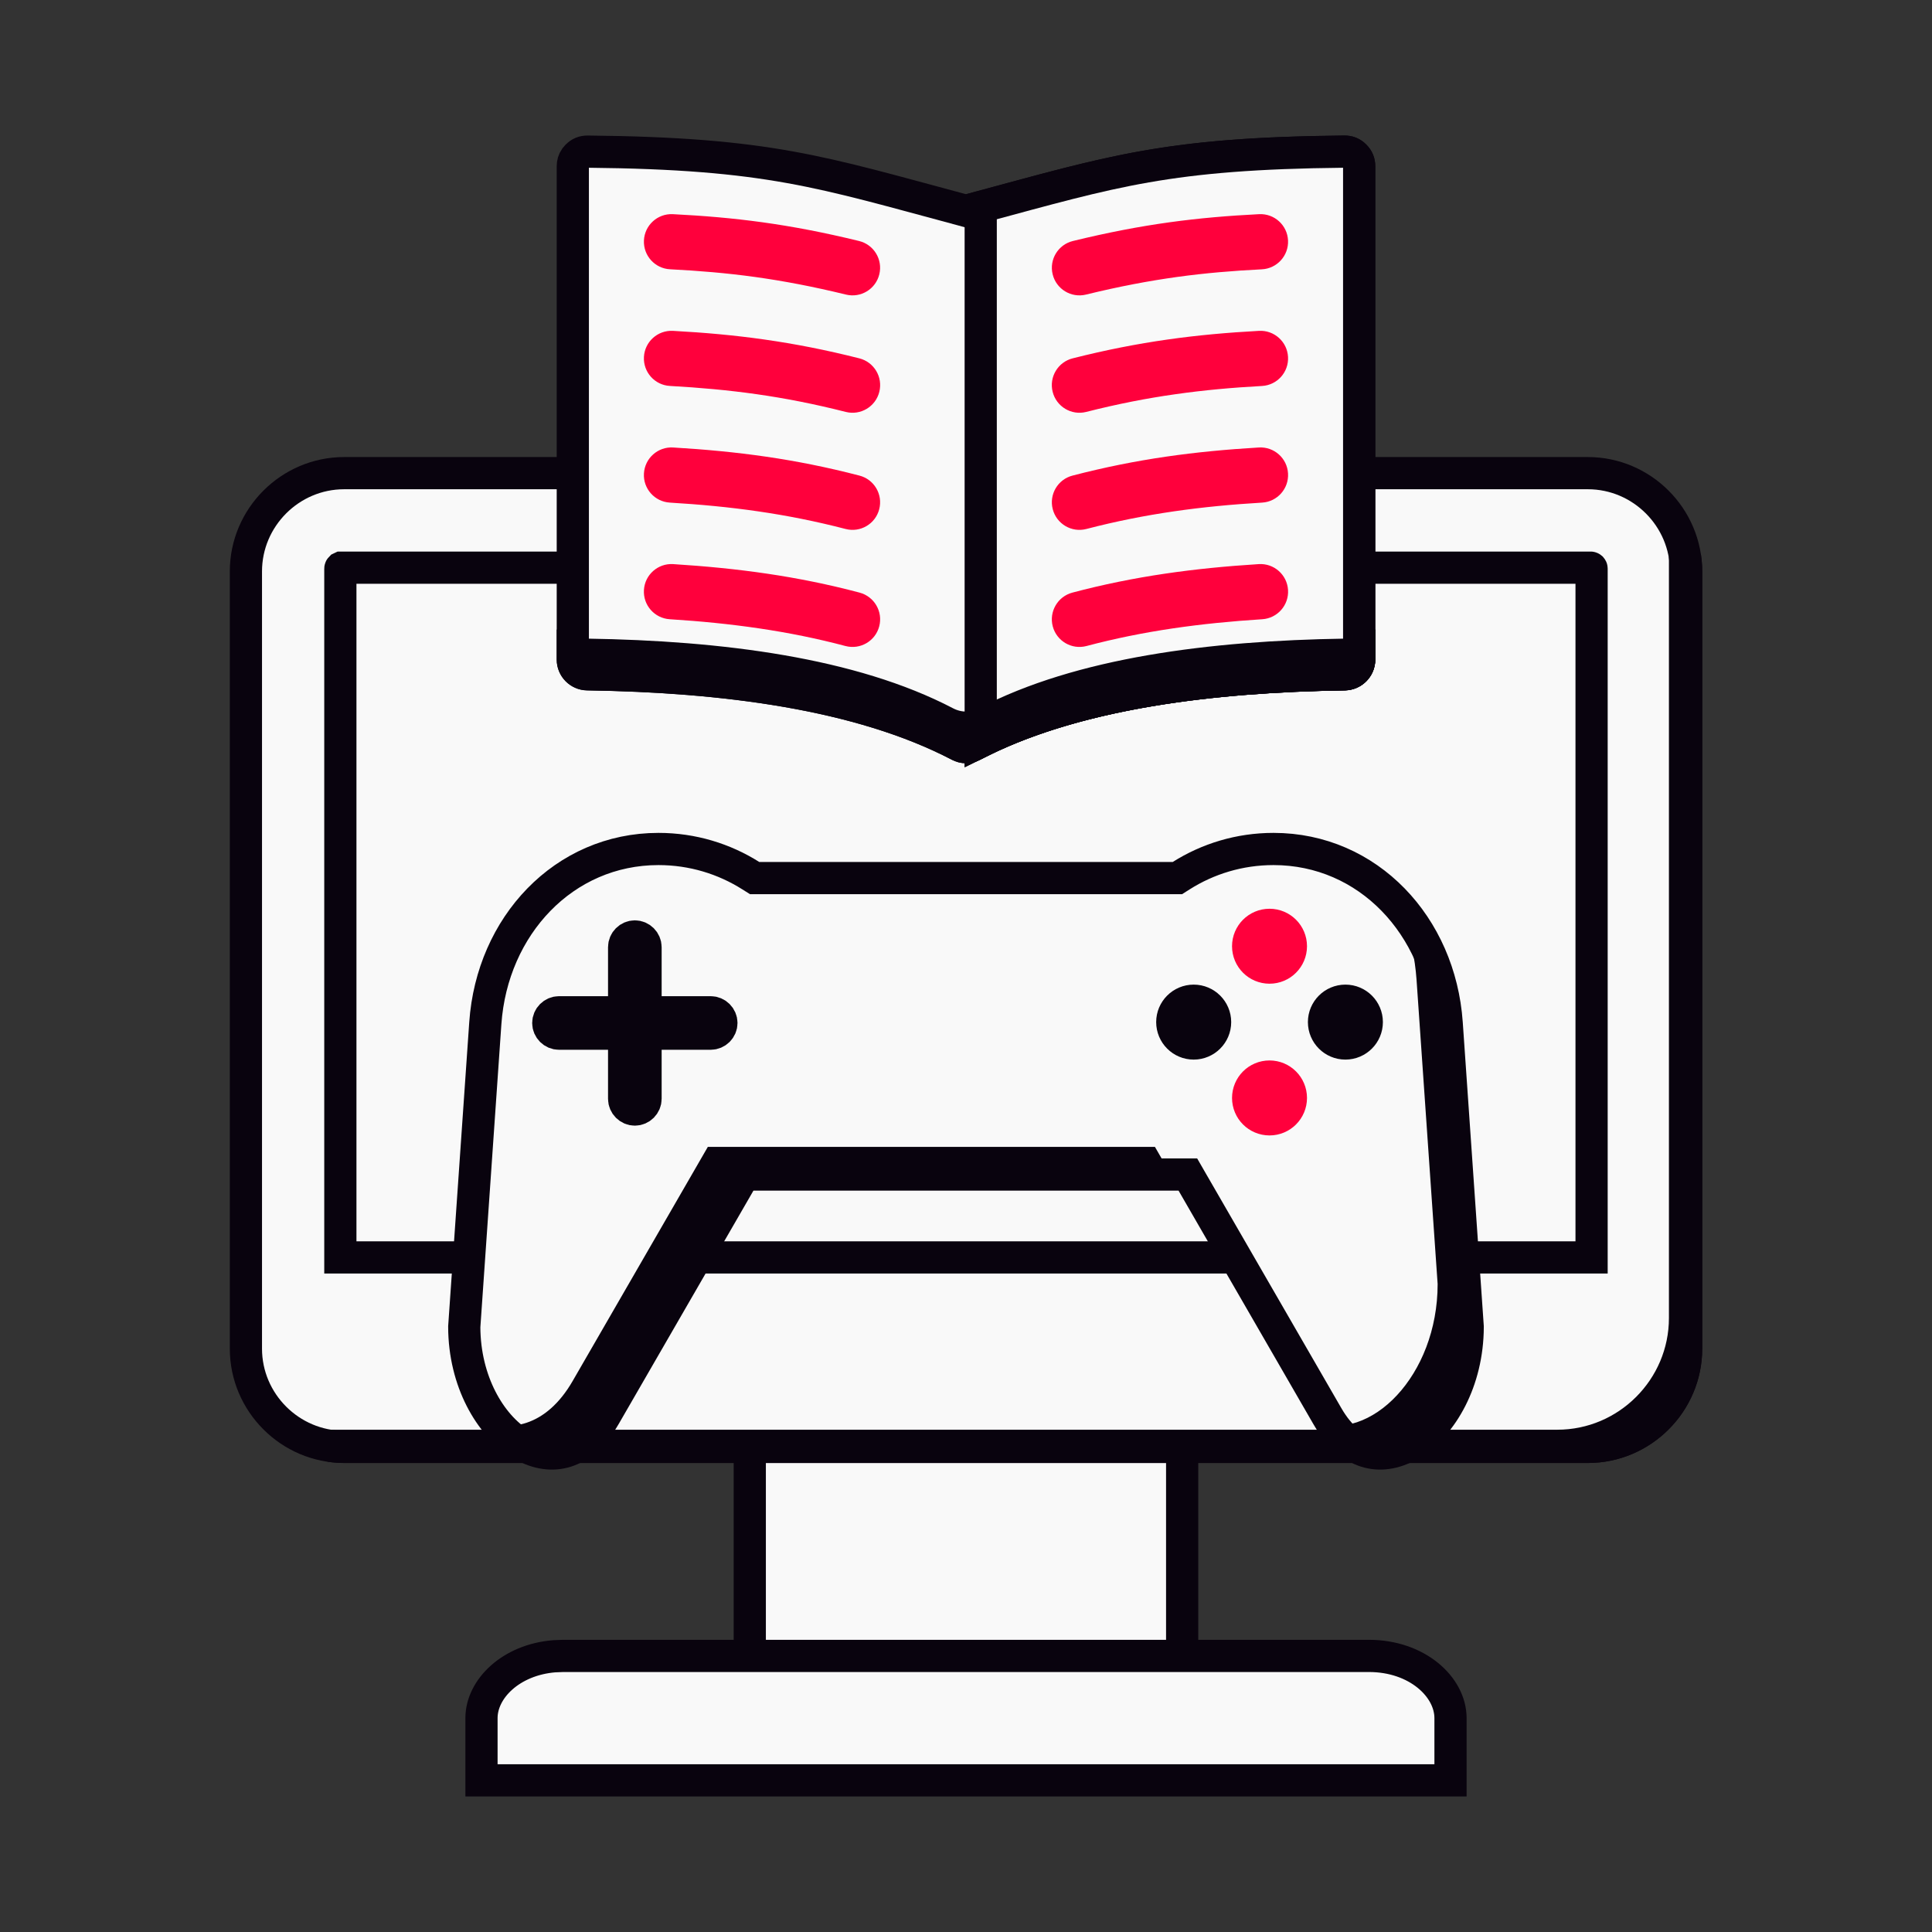
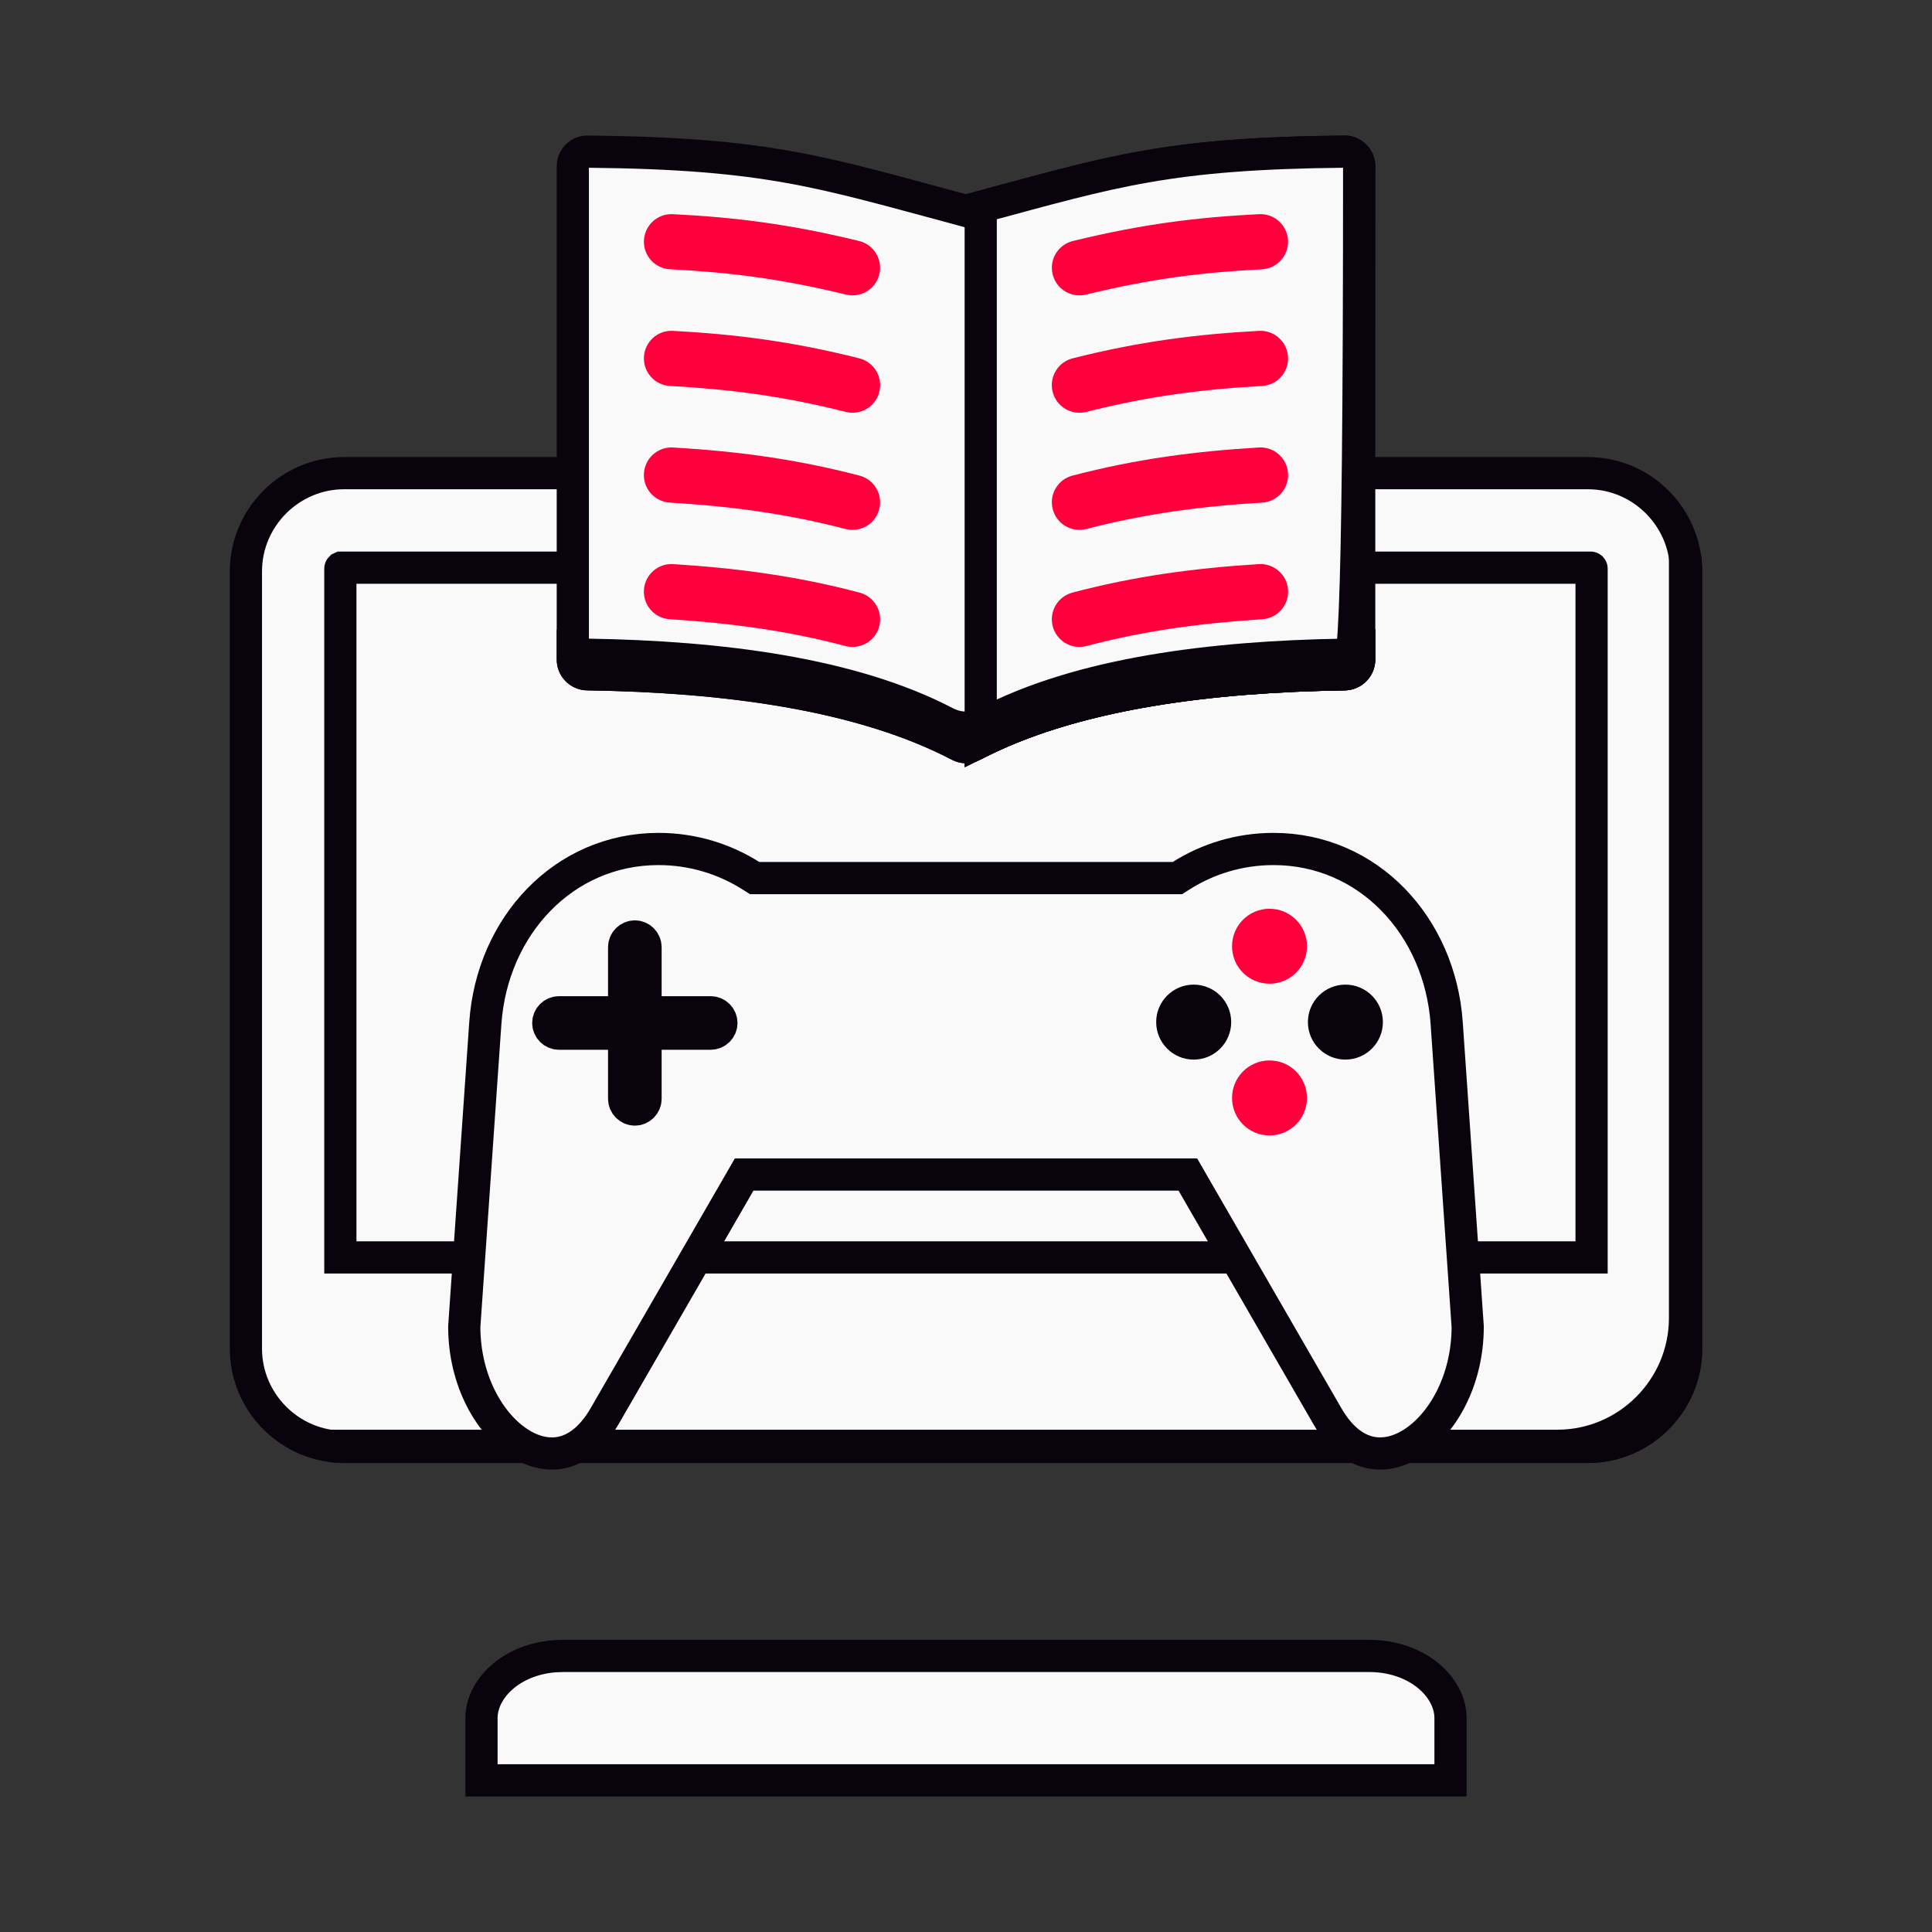
<svg xmlns="http://www.w3.org/2000/svg" width="60" height="60" viewBox="0 0 60 60" fill="none">
  <rect x="0" y="0" width="60" height="60" fill="#333333" stroke="none" />
-   <path d="M36.713 44.553V51.807H23.285V44.553H36.713Z" fill="#F9F9F9" stroke="#09030E" />
  <path d="M17.487 51.426H42.514C44.008 51.426 45.047 52.387 45.047 53.358V55.29H14.953V53.358C14.953 52.448 15.867 51.546 17.212 51.437L17.487 51.426Z" fill="#F9F9F9" stroke="#09030E" />
  <path d="M10.688 14.694H49.312C50.989 14.694 52.363 16.068 52.363 17.745V41.884C52.363 43.56 50.989 44.934 49.312 44.934H10.688C9.011 44.934 7.637 43.56 7.637 41.884V17.745C7.637 16.068 9.011 14.694 10.688 14.694Z" fill="#F9F9F9" stroke="#09030E" />
  <path d="M52.33 17.296C52.352 17.443 52.365 17.593 52.365 17.745V41.884C52.365 43.561 50.991 44.935 49.315 44.935H10.69C10.54 44.935 10.391 44.922 10.246 44.901H48.364C50.547 44.901 52.33 43.116 52.33 40.933V17.296Z" fill="#F9F9F9" stroke="#09030E" />
  <path d="M10.598 17.629H49.4C49.406 17.629 49.412 17.632 49.419 17.638C49.425 17.645 49.428 17.651 49.428 17.658V39.05H10.57V17.658C10.57 17.651 10.573 17.644 10.579 17.638L10.598 17.629Z" fill="#F9F9F9" stroke="#09030E" />
  <path d="M39.55 26.366C42.492 26.366 44.718 28.758 44.928 31.774L45.581 41.205C45.577 42.899 44.777 44.25 43.851 44.829C43.392 45.116 42.924 45.204 42.497 45.094C42.072 44.985 41.615 44.661 41.22 43.975L37.022 36.705L36.89 36.476H23.11L22.978 36.705L18.78 43.975C18.385 44.66 17.928 44.985 17.504 45.094C17.077 45.204 16.607 45.116 16.149 44.829C15.223 44.25 14.422 42.899 14.418 41.205L15.072 31.774C15.282 28.758 17.508 26.366 20.45 26.366C21.507 26.366 22.491 26.672 23.322 27.198L23.435 27.269H36.566L36.678 27.198C37.508 26.672 38.493 26.366 39.55 26.366Z" fill="#F9F9F9" stroke="#09030E" />
-   <path fill-rule="evenodd" clip-rule="evenodd" d="M42.665 26.845C44.222 27.886 45.245 29.693 45.387 31.742L46.042 41.191C46.042 44.855 42.59 47.262 40.825 44.204L40.802 44.164C42.56 44.813 44.647 42.725 44.647 39.876L43.992 30.427C43.898 29.078 43.423 27.834 42.665 26.845ZM36.627 36.934H23.377L19.18 44.204C17.945 46.343 15.885 45.807 14.758 44.039C15.788 44.548 16.967 44.305 17.784 42.889L21.982 35.618H35.868L36.627 36.934Z" fill="#09030E" />
  <path d="M37.071 31.078C37.437 31.078 37.736 31.375 37.736 31.742C37.736 32.109 37.438 32.407 37.071 32.407C36.704 32.407 36.406 32.109 36.406 31.742C36.406 31.376 36.704 31.078 37.071 31.078ZM41.783 31.078C42.149 31.078 42.447 31.376 42.447 31.742C42.447 32.109 42.15 32.406 41.783 32.407C41.416 32.407 41.118 32.109 41.118 31.742C41.118 31.376 41.416 31.078 41.783 31.078Z" fill="#09030E" stroke="#09030E" />
  <path d="M39.426 33.433C39.793 33.433 40.09 33.731 40.09 34.098C40.09 34.465 39.793 34.762 39.426 34.762C39.059 34.762 38.762 34.465 38.762 34.098C38.762 33.731 39.059 33.433 39.426 33.433ZM39.426 28.722C39.793 28.722 40.09 29.019 40.09 29.386C40.09 29.753 39.793 30.05 39.426 30.05C39.059 30.05 38.762 29.753 38.762 29.386C38.762 29.019 39.059 28.722 39.426 28.722Z" fill="#FF003C" stroke="#FF003C" />
  <path d="M19.716 29.082C19.897 29.082 20.048 29.233 20.048 29.415V31.437H22.071C22.253 31.437 22.404 31.588 22.404 31.77C22.404 31.952 22.253 32.102 22.071 32.102H20.048V34.125C20.048 34.307 19.897 34.458 19.716 34.458C19.534 34.458 19.383 34.307 19.383 34.125V32.102H17.36C17.178 32.102 17.027 31.952 17.027 31.77C17.027 31.588 17.178 31.437 17.36 31.437H19.383V29.415C19.383 29.233 19.534 29.082 19.716 29.082Z" fill="#F9F9F9" stroke="#09030E" />
  <path d="M18.249 4.709C23.872 4.764 25.505 5.345 29.881 6.517L30 6.55L30.118 6.517C34.495 5.345 36.127 4.764 41.751 4.709C41.881 4.708 41.983 4.748 42.076 4.841C42.169 4.933 42.211 5.035 42.211 5.166V20.484C42.211 20.732 42.01 20.936 41.762 20.94C37.566 21.003 33.318 21.528 30.212 23.15C30.071 23.223 29.93 23.223 29.789 23.15C26.683 21.528 22.435 21.003 18.238 20.94C17.99 20.936 17.789 20.732 17.789 20.484V5.165C17.789 5.067 17.813 4.986 17.864 4.912L17.924 4.841C18.017 4.749 18.119 4.708 18.249 4.709Z" fill="#F9F9F9" stroke="#09030E" />
  <path d="M42.211 20.484C42.211 20.701 42.057 20.885 41.852 20.93L41.762 20.941C37.566 21.004 33.318 21.528 30.212 23.15C30.071 23.223 29.93 23.223 29.789 23.15C26.683 21.528 22.435 21.004 18.238 20.941C17.99 20.937 17.789 20.732 17.789 20.484V20.254C17.926 20.302 18.072 20.33 18.224 20.333C22.39 20.396 26.457 20.921 29.365 22.439C29.771 22.651 30.229 22.651 30.635 22.439C33.543 20.921 37.611 20.396 41.776 20.333C41.929 20.33 42.075 20.302 42.211 20.254V20.484Z" fill="#F9F9F9" stroke="#09030E" />
-   <path d="M41.749 4.709C41.88 4.708 41.982 4.748 42.075 4.841C42.167 4.933 42.21 5.035 42.21 5.166V20.484C42.21 20.732 42.009 20.936 41.761 20.94C37.674 21.001 33.539 21.501 30.457 23.024V6.426C34.582 5.315 36.274 4.763 41.749 4.709Z" fill="#F9F9F9" stroke="#09030E" />
+   <path d="M41.749 4.709C41.88 4.708 41.982 4.748 42.075 4.841C42.167 4.933 42.21 5.035 42.21 5.166C42.21 20.732 42.009 20.936 41.761 20.94C37.674 21.001 33.539 21.501 30.457 23.024V6.426C34.582 5.315 36.274 4.763 41.749 4.709Z" fill="#F9F9F9" stroke="#09030E" />
  <path d="M42.21 20.484C42.21 20.732 42.009 20.937 41.761 20.941C37.674 21.002 33.539 21.501 30.457 23.024V22.515C30.517 22.493 30.577 22.469 30.634 22.439C33.542 20.921 37.609 20.396 41.775 20.333C41.927 20.33 42.073 20.302 42.21 20.254V20.484Z" fill="#F9F9F9" stroke="#09030E" />
  <path fill-rule="evenodd" clip-rule="evenodd" d="M33.741 20.063C33.283 20.183 32.815 19.91 32.694 19.452C32.574 18.994 32.847 18.525 33.305 18.404C34.263 18.15 35.212 17.959 36.17 17.817C37.12 17.676 38.089 17.582 39.092 17.519C39.564 17.489 39.972 17.849 40.001 18.321C40.031 18.794 39.672 19.201 39.199 19.231C38.252 19.291 37.33 19.381 36.418 19.516C35.513 19.65 34.626 19.828 33.741 20.063ZM26.694 18.404C27.152 18.525 27.426 18.994 27.305 19.452C27.185 19.91 26.716 20.183 26.258 20.063C25.373 19.828 24.486 19.65 23.581 19.516C22.669 19.381 21.748 19.29 20.8 19.231C20.327 19.201 19.968 18.794 19.998 18.321C20.027 17.848 20.435 17.489 20.907 17.519C21.91 17.582 22.879 17.676 23.83 17.817C24.788 17.959 25.736 18.15 26.694 18.404ZM26.677 7.484C27.137 7.595 27.42 8.058 27.308 8.518C27.197 8.978 26.734 9.26 26.275 9.149C25.245 8.898 24.328 8.724 23.442 8.601C22.558 8.479 21.709 8.409 20.814 8.363C20.341 8.341 19.976 7.94 19.998 7.467C20.02 6.994 20.421 6.629 20.894 6.651C21.846 6.699 22.745 6.774 23.677 6.903C24.609 7.032 25.579 7.216 26.677 7.484ZM26.684 11.128C27.144 11.243 27.423 11.709 27.308 12.168C27.194 12.628 26.727 12.908 26.268 12.793C25.287 12.544 24.383 12.368 23.497 12.242C22.602 12.115 21.725 12.037 20.807 11.986C20.334 11.961 19.972 11.556 19.998 11.084C20.024 10.611 20.428 10.249 20.901 10.275C21.874 10.328 22.8 10.41 23.739 10.544C24.687 10.679 25.648 10.866 26.684 11.128ZM26.691 14.77C27.149 14.888 27.424 15.356 27.305 15.814C27.187 16.272 26.719 16.547 26.261 16.428C25.339 16.189 24.446 16.012 23.546 15.881C22.642 15.749 21.741 15.665 20.804 15.609C20.331 15.581 19.97 15.176 19.998 14.703C20.026 14.23 20.432 13.869 20.904 13.897C21.893 13.956 22.842 14.044 23.788 14.182C24.736 14.32 25.691 14.51 26.691 14.77ZM33.725 9.149C33.265 9.26 32.802 8.978 32.691 8.518C32.579 8.058 32.862 7.595 33.322 7.484C34.42 7.216 35.39 7.032 36.322 6.903C37.254 6.774 38.153 6.699 39.105 6.651C39.578 6.629 39.979 6.994 40.001 7.467C40.024 7.94 39.658 8.341 39.186 8.364C38.29 8.409 37.441 8.479 36.557 8.601C35.671 8.724 34.754 8.897 33.725 9.149ZM33.731 12.793C33.272 12.908 32.806 12.628 32.691 12.168C32.576 11.709 32.855 11.243 33.315 11.128C34.351 10.866 35.312 10.679 36.26 10.544C37.199 10.41 38.125 10.328 39.098 10.275C39.571 10.249 39.975 10.611 40.001 11.084C40.027 11.557 39.665 11.961 39.192 11.987C38.274 12.037 37.397 12.115 36.502 12.243C35.616 12.368 34.712 12.544 33.731 12.793ZM33.738 16.428C33.28 16.547 32.813 16.272 32.694 15.814C32.575 15.356 32.85 14.888 33.308 14.77C34.308 14.51 35.263 14.32 36.212 14.182C37.157 14.044 38.106 13.956 39.095 13.897C39.568 13.869 39.974 14.23 40.001 14.703C40.029 15.175 39.669 15.581 39.196 15.609C38.259 15.665 37.357 15.749 36.453 15.881C35.553 16.012 34.66 16.188 33.738 16.428Z" fill="#FF003C" />
</svg>